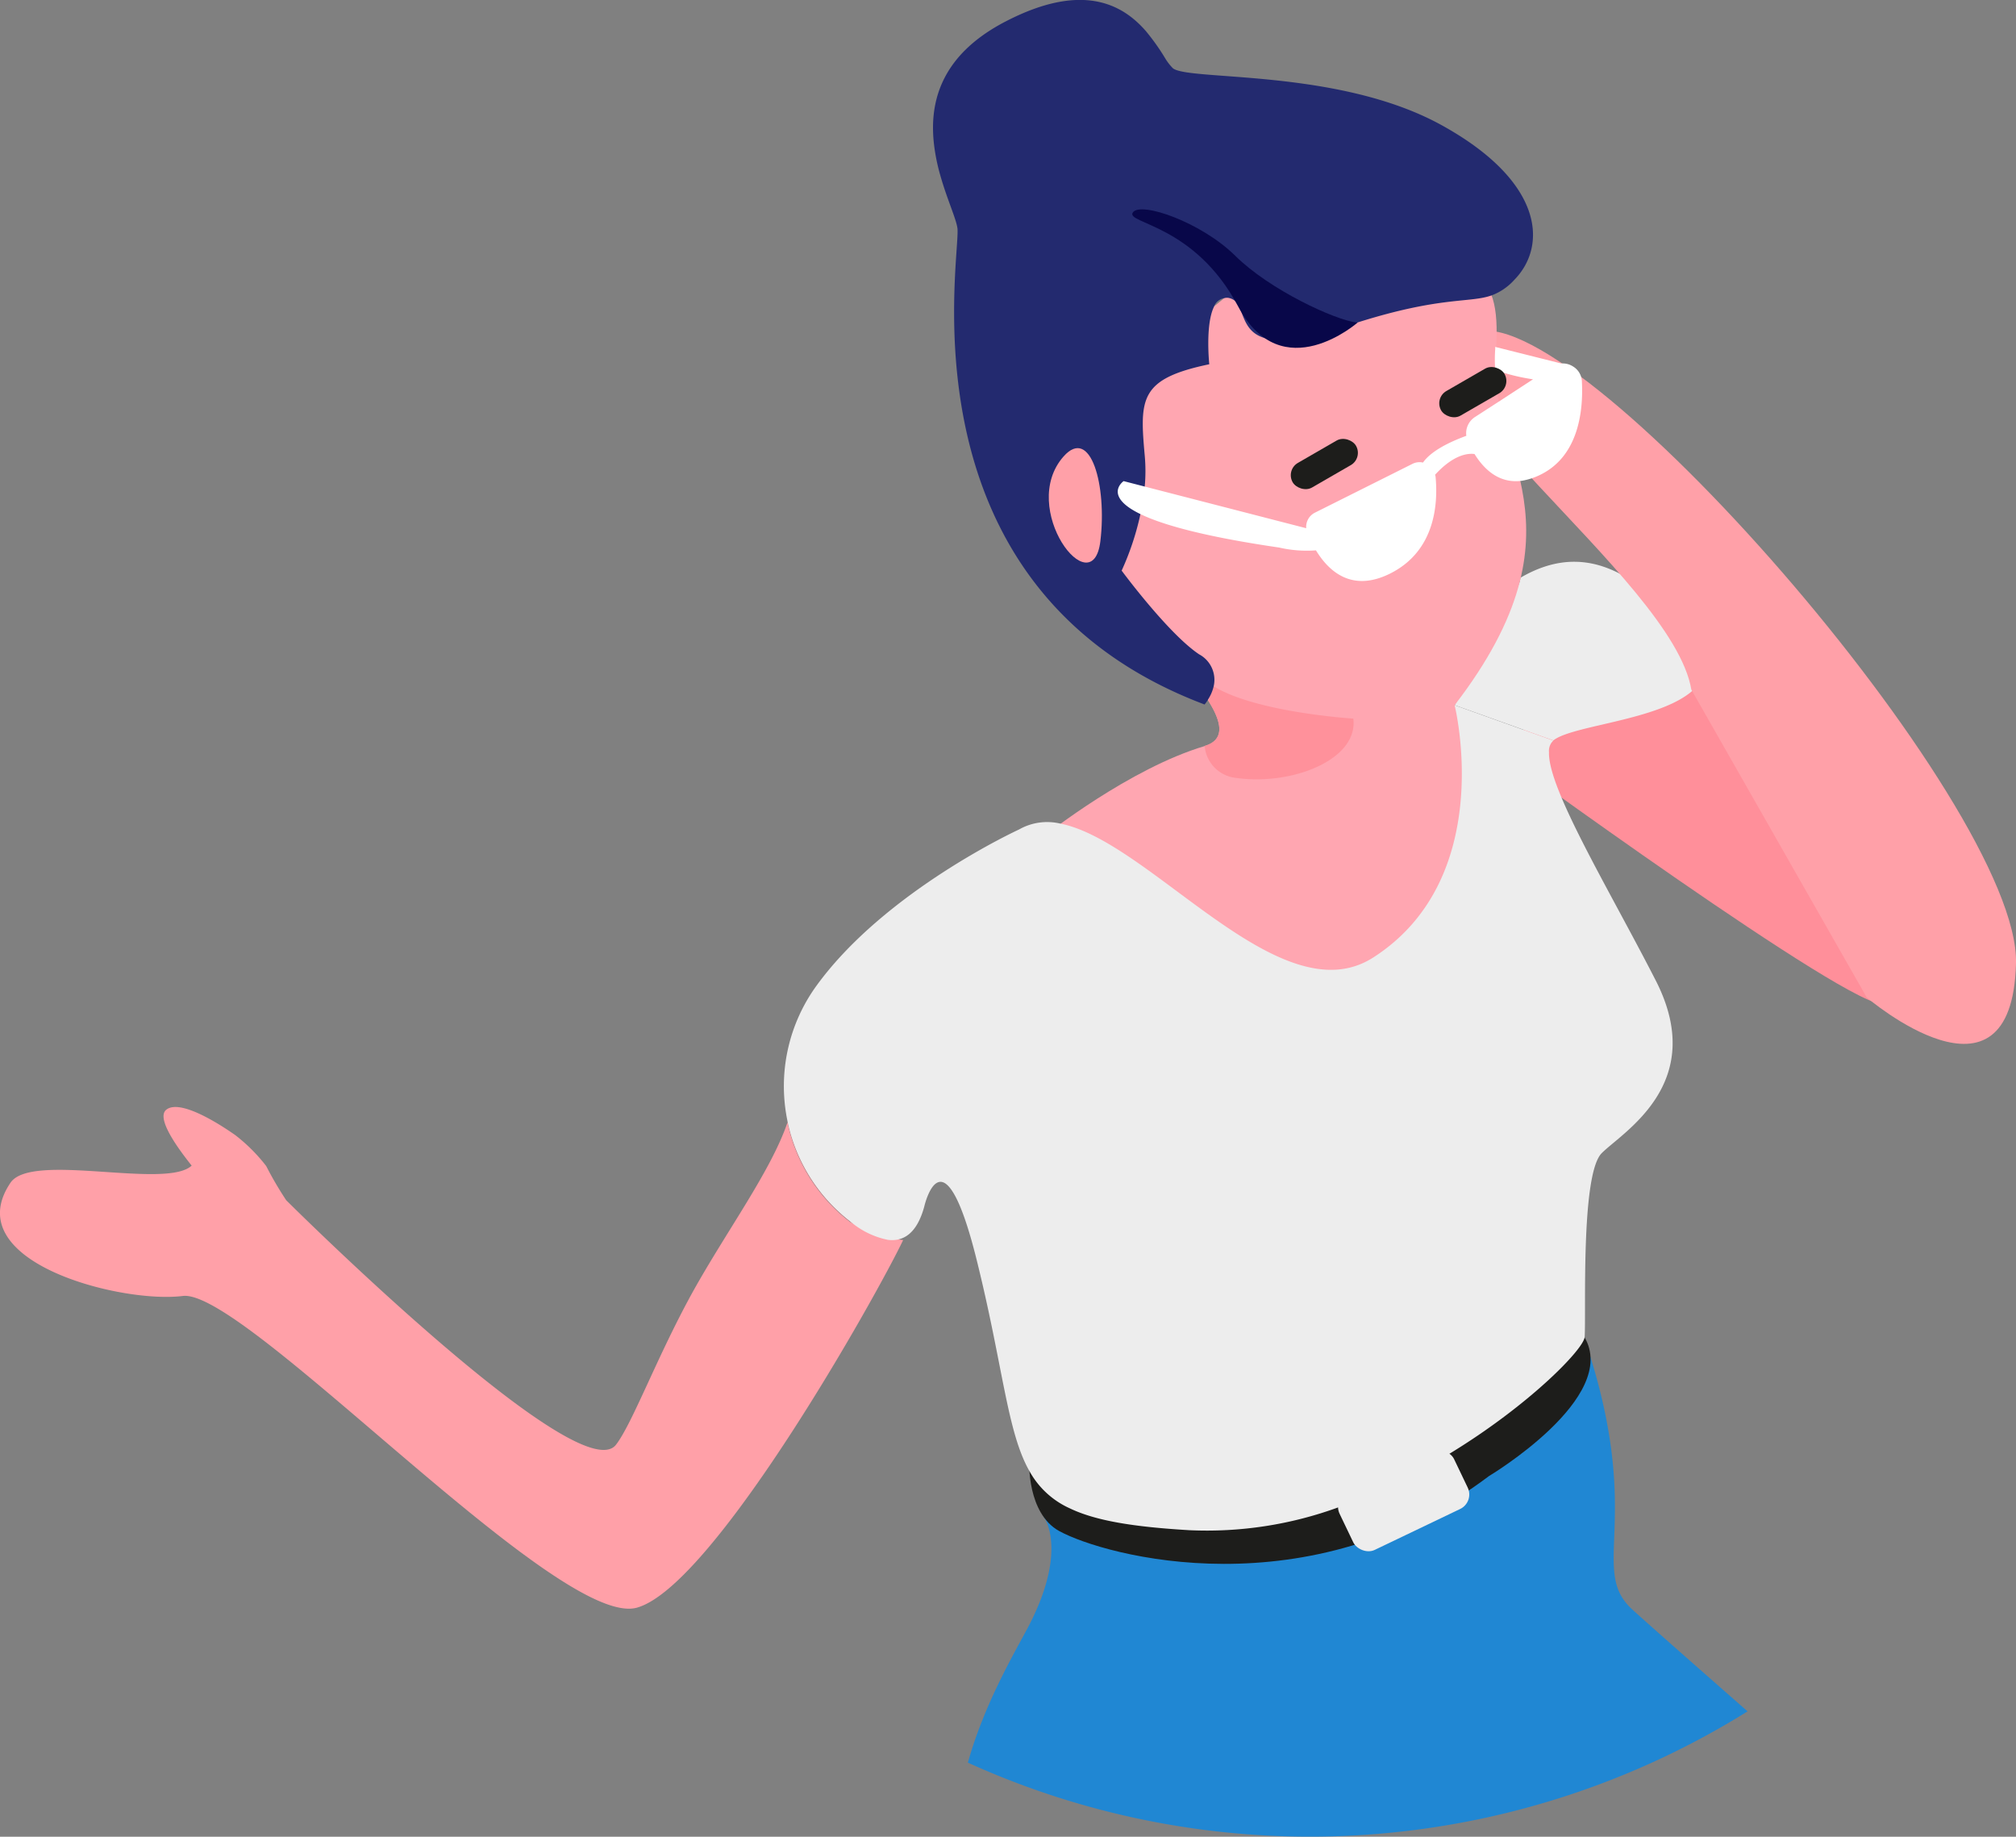
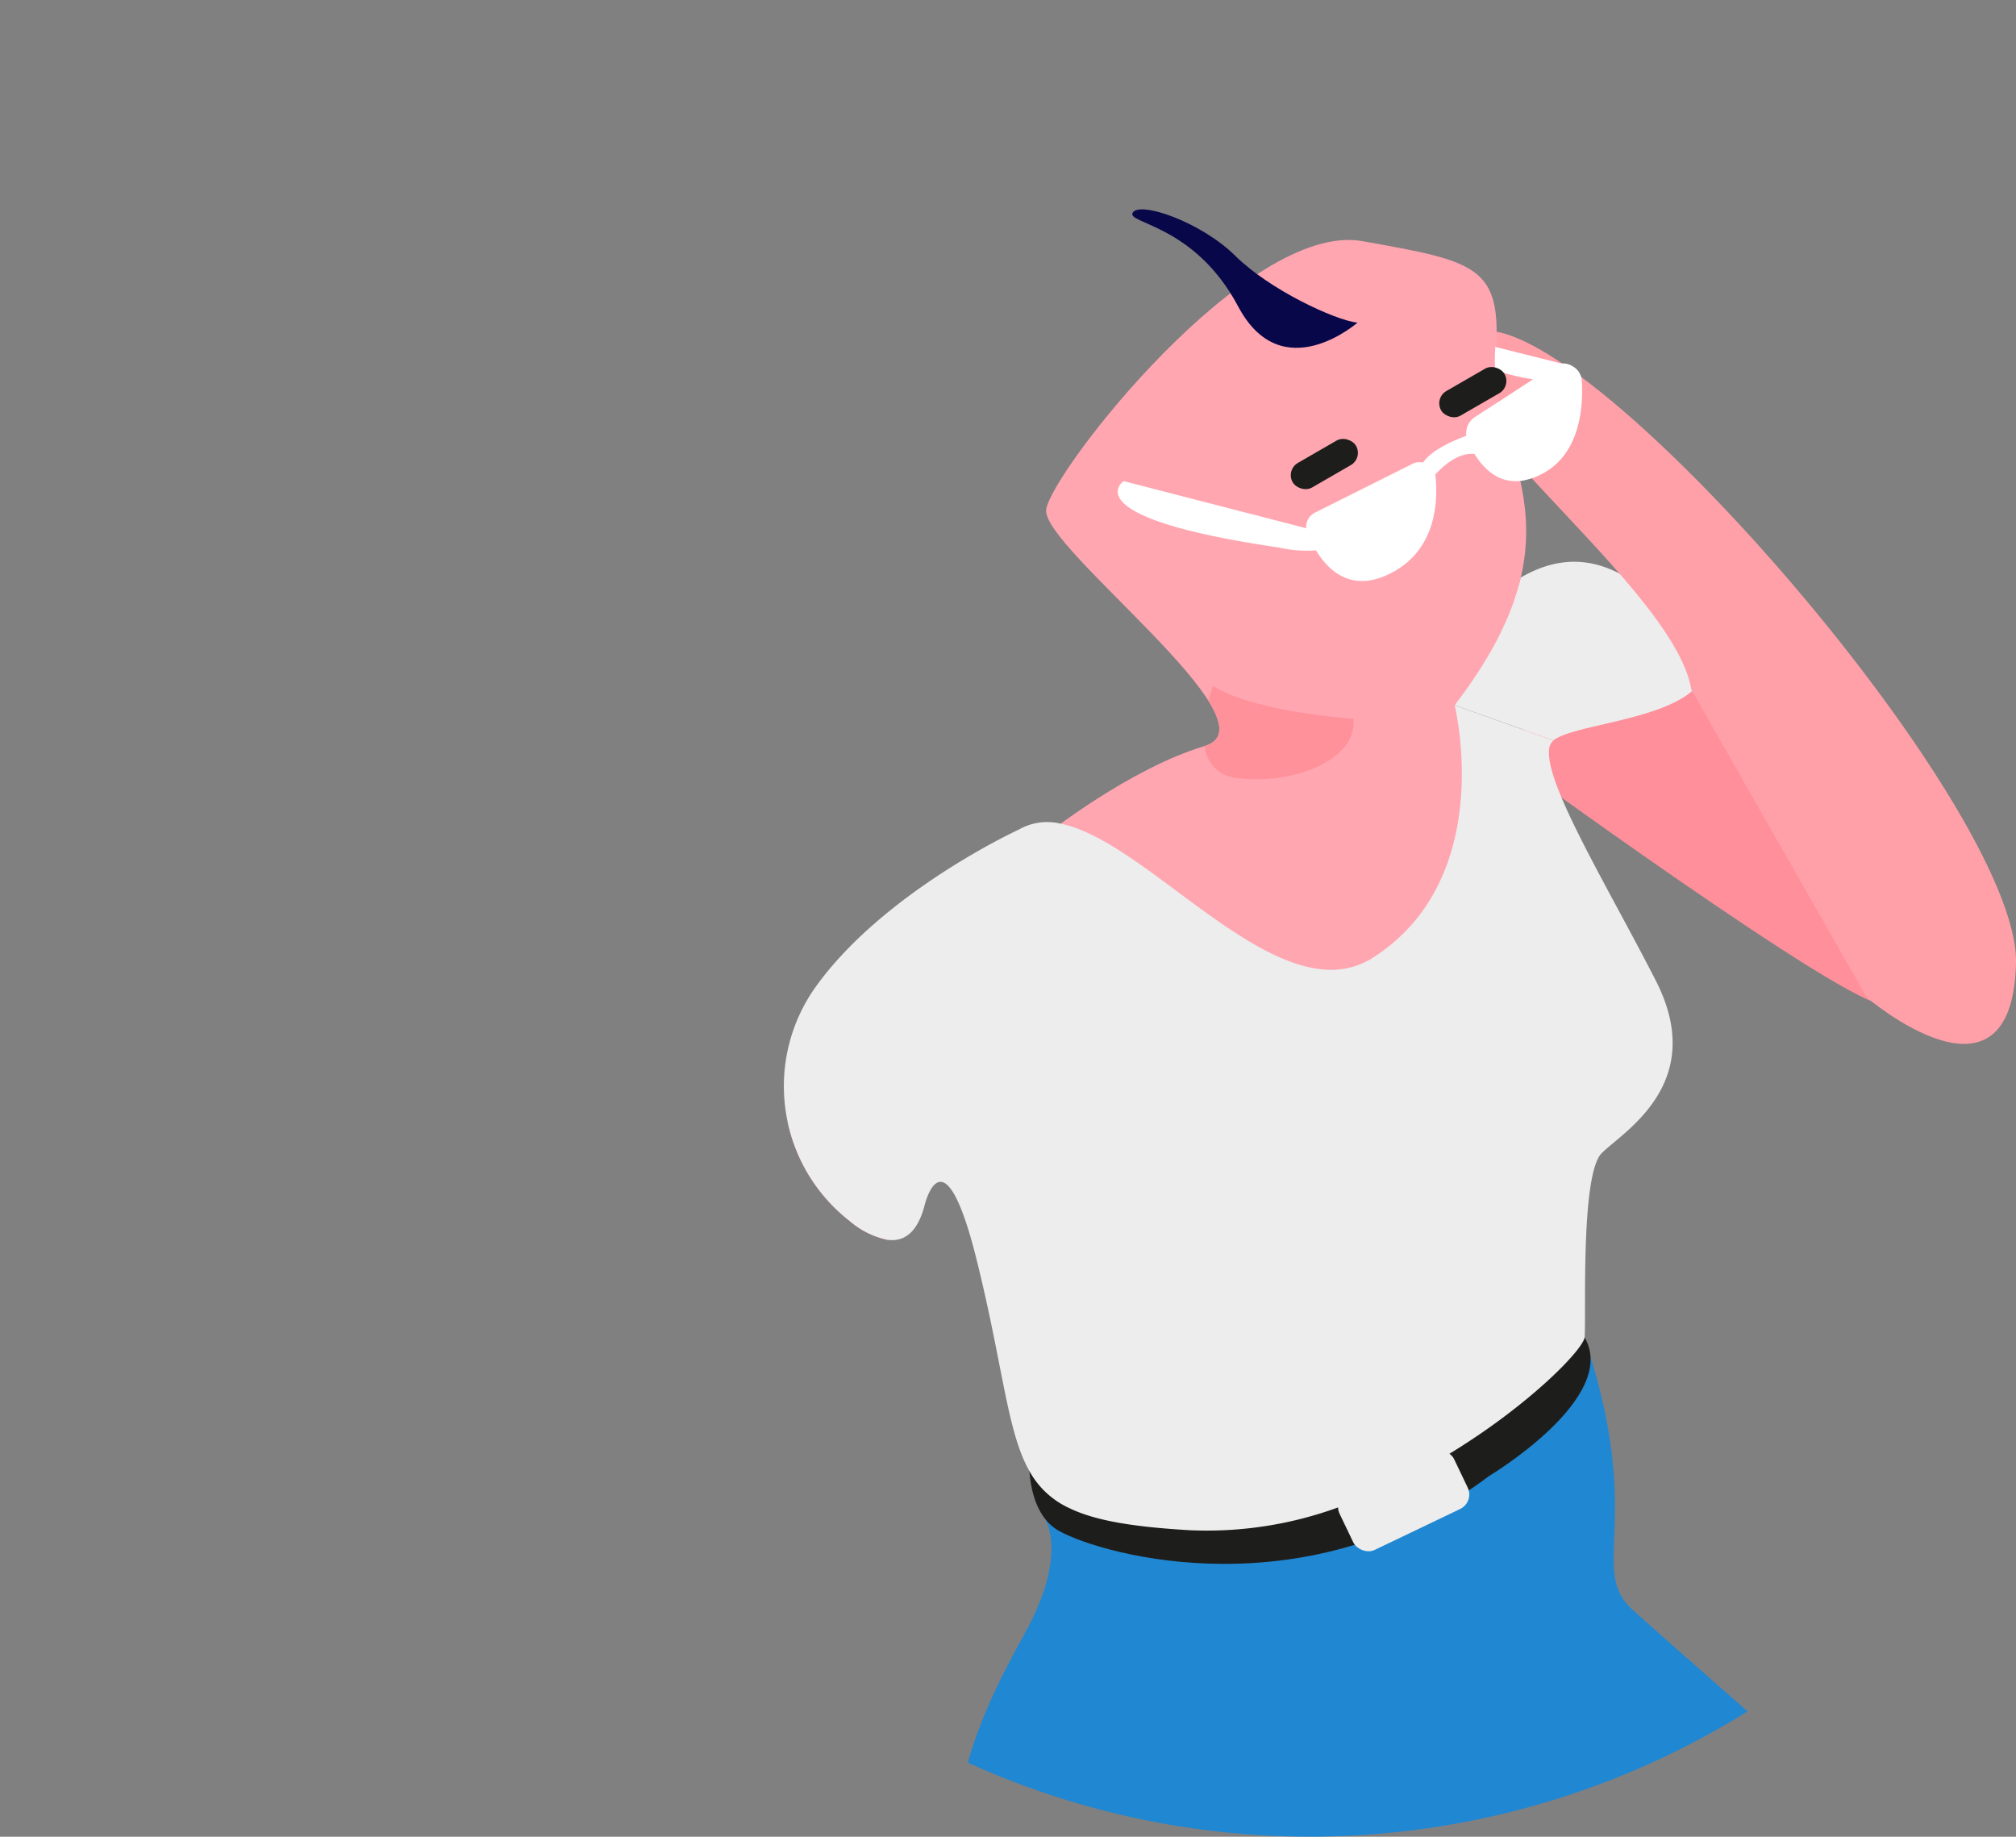
<svg xmlns="http://www.w3.org/2000/svg" viewBox="0 0 235.83 214.86">
  <rect x="0" y="0" width="235.83" height="214.86" fill="#808080" stroke="none" />
  <defs>
    <style>.cls-1{fill:#ffa0a8;}.cls-2{fill:#ff8f9a;}.cls-3{fill:#2087d3;}.cls-4{fill:#1d1d1b;}.cls-5{fill:#ededed;}.cls-6{fill:#ffa6b1;}.cls-7{fill:#ff919b;}.cls-8{fill:#232a6f;}.cls-9{fill:#080749;}.cls-10{fill:#fff;}</style>
  </defs>
  <title>girl_3</title>
  <g id="Layer_2" data-name="Layer 2">
    <g id="Layer_1-2" data-name="Layer 1">
-       <path class="cls-1" d="M105.65,145.06c-3.11,6.51-22.16,40.49-31.14,43-9.2,2.6-45.88-37.37-53.13-36.46s-26.4-4-20.15-13.25c2.45-3.62,18.2.81,21.19-2-2.29-2.87-4.07-5.72-2.94-6.56,1.58-1.19,5.92,1.5,8.05,3a19.9,19.9,0,0,1,3.61,3.61,40.77,40.77,0,0,0,2.34,4S67.76,174.55,72.06,169c1.92-2.5,4.75-10.17,8.88-17.7,4-7.23,9.22-14.25,11.18-20a19.77,19.77,0,0,0,7.32,11.64A15.94,15.94,0,0,0,105.65,145.06Z" />
      <path class="cls-2" d="M174.65,87.52s42.39,31,45.78,29.91S198.24,77.58,194.17,77.8,174.65,87.52,174.65,87.52Z" />
      <path class="cls-3" d="M204.43,200.19a96.76,96.76,0,0,1-91.21,6c2-7.14,5.68-13.21,7.17-16.09,4.12-8,2.22-11.84,1.79-12.54a.76.76,0,0,0-.08-.11l3-1,1.26-.42,58.93-19.66c.26.76.5,1.51.72,2.23v0c6.05,19.44-.09,25.08,4.93,29.67C193.07,190.21,198.58,195.06,204.43,200.19Z" />
      <path class="cls-4" d="M120.4,171s-.27,6,3.49,8.09c5.36,2.95,29.29,9.45,50.27-6.41,0,0,15.4-9.2,11.17-16.3S120.4,171,120.4,171Z" />
      <path class="cls-1" d="M104.92,143.18a9,9,0,0,0-1,1.88,9.71,9.71,0,0,1-4.46-2.18,19.77,19.77,0,0,1-7.32-11.64c1.13-3.32,1.81-5.44,1.81-5.44S105.73,142.76,104.92,143.18Z" />
      <path class="cls-5" d="M170.16,82.48c5.77-9.74,7.23-13.25,7.6-14.41a0,0,0,0,1,0,0,2.65,2.65,0,0,0,.09-.37.54.54,0,0,0,0-.11c4.68-2.75,8.5-2.06,11.46-.57,5.76,2.91,10.58,6.73,10.29,10.81a4.33,4.33,0,0,1-1.65,3s0,0,0,0c-4,3.46-14,4-16.24,5.78" />
      <path class="cls-1" d="M218.37,116.68s17,14.56,17.46-4S183.61,33.81,172.29,39s23.36,28.48,25.56,41.67Z" />
      <path class="cls-6" d="M122.38,97.63s9.76-7.75,18.55-10.36S121.78,64,122.38,59.61s23.55-33.81,37-31.4,16.45,2.87,15.55,13.66,11.32,19.7-4.76,40.61c0,0,2.72,1.11,3.4,15.15s1.58,22.75-12.46,23.42S122.38,97.63,122.38,97.63Z" />
      <path class="cls-5" d="M181.71,86.63A1.66,1.66,0,0,0,181.2,88c-.13,4.3,7.14,16.22,12.51,26.74,6.11,12-3.85,17.66-6.34,20.15s-1.81,18.8-2,21.52c-.12,1.42-6.45,7.94-15.77,13.62a69.35,69.35,0,0,1-13,6.28A44.83,44.83,0,0,1,139.14,179c-6.63-.39-11-1.12-14-2.56a10.12,10.12,0,0,1-4.71-4.34c-2.64-4.63-3.07-12.24-6.2-24.8-3.94-15.79-6.12-6.12-6.12-6.12-.85,3.08-2.4,4.07-4.21,3.86a9.71,9.71,0,0,1-4.46-2.18,20,20,0,0,1-4.13-27.27c8-11.28,23.9-18.56,23.9-18.56a6.64,6.64,0,0,1,4.85-.68C134.65,98.45,149.77,119,160.65,112c14.55-9.35,9.51-29.51,9.51-29.51" />
      <path class="cls-7" d="M144.62,91a4.1,4.1,0,0,1-3.7-3.75c2.34-.69,2.08-2.65.44-5.25v0a18.26,18.26,0,0,1,.54-1.76c5,3.12,16.41,3.82,16.41,3.82C158.91,88.9,151.07,91.92,144.62,91Z" />
      <rect class="cls-4" x="150.64" y="52.62" width="8.55" height="3.32" rx="1.66" ry="1.66" transform="translate(-6.38 84.73) rotate(-30)" />
-       <path class="cls-8" d="M177.14,32.74a6.73,6.73,0,0,1-2.67,1.82c-2.56.9-5.89.08-15.63,3.15h0l-1.43.46c-4.91,1.64-7.7,1.85-9.38,1.4h0c-2.26-.61-2.47-2.45-3.08-3.66l0-.07-.06-.1a1.62,1.62,0,0,0-1.16-.89,1.09,1.09,0,0,0-.4,0,1.62,1.62,0,0,0-1.35,1.1c-1,2.14-.52,6.66-.52,6.66-8.15,1.7-8.15,4-7.55,10.68a19.88,19.88,0,0,1,0,3.62,26,26,0,0,1-.5,3.21,32.29,32.29,0,0,1-2.2,6.63s5.44,7.37,9.06,9.79a3.38,3.38,0,0,1,1.71,3.72,0,0,0,0,0,0,0,0,0,0,0,1,0,0h0a4.94,4.94,0,0,1-.32.94s0,0,0,0h0a5.69,5.69,0,0,1-.3.56,4.62,4.62,0,0,1-.45.65C104.87,68.81,112.42,30,112,26.7c-.15-1.12-1.21-3.38-2-6.17a22.91,22.91,0,0,1-.69-3.24c-.68-4.94.46-10.68,8.27-14.75,9.07-4.72,13.76-2,16.45,1.08a26.05,26.05,0,0,1,2.25,3.16,6.14,6.14,0,0,0,.92,1.2c1.81,1.51,19.33,0,31.4,6.64S181,28.81,177.14,32.74Z" />
      <path class="cls-9" d="M158.84,37.71s-8.87,7.81-14-1.86-13.22-9.68-12.32-11,8,1.13,12,5.09,11.63,7.5,14.23,7.8Z" />
-       <path class="cls-1" d="M124.42,53.39c-5.38,6.08,3.39,17.47,4.3,9.92C129.51,56.8,127.59,49.82,124.42,53.39Z" />
      <rect class="cls-5" x="156.78" y="171.82" width="14.84" height="7.46" rx="1.88" ry="1.88" transform="translate(-59.72 88.14) rotate(-25.59)" />
      <path class="cls-10" d="M180.26,55.5a7.82,7.82,0,0,1-2.24.74c-2.68.36-4.44-1.37-5.53-3.13-.81-.11-2.48.09-4.62,2.43a.83.83,0,0,1,.06.21c.31,3.26-.07,8.72-5.31,11.34-4.46,2.23-7.17-.23-8.68-2.71a14.46,14.46,0,0,1-4.31-.33c-24.31-3.55-18.19-7.77-18.19-7.77l21.36,5.51h0a1.86,1.86,0,0,1,1-1.81l11.43-5.72a1.83,1.83,0,0,1,1.23-.15c.61-.88,2-2,5.07-3.13a2.25,2.25,0,0,1,1-2.19l3-1.94,3.8-2.48a23.24,23.24,0,0,1-4.42-1.09,16.7,16.7,0,0,1,0-2.45c0-.09,0-.18,0-.25l7.73,1.94a2.22,2.22,0,0,1,1.36.34,2.14,2.14,0,0,1,1.05,1.8C185.23,48.24,184.58,53.34,180.26,55.5Z" />
      <rect class="cls-4" x="168.01" y="44.21" width="8.55" height="3.32" rx="1.66" ry="1.66" transform="translate(0.15 92.29) rotate(-30)" />
    </g>
  </g>
</svg>